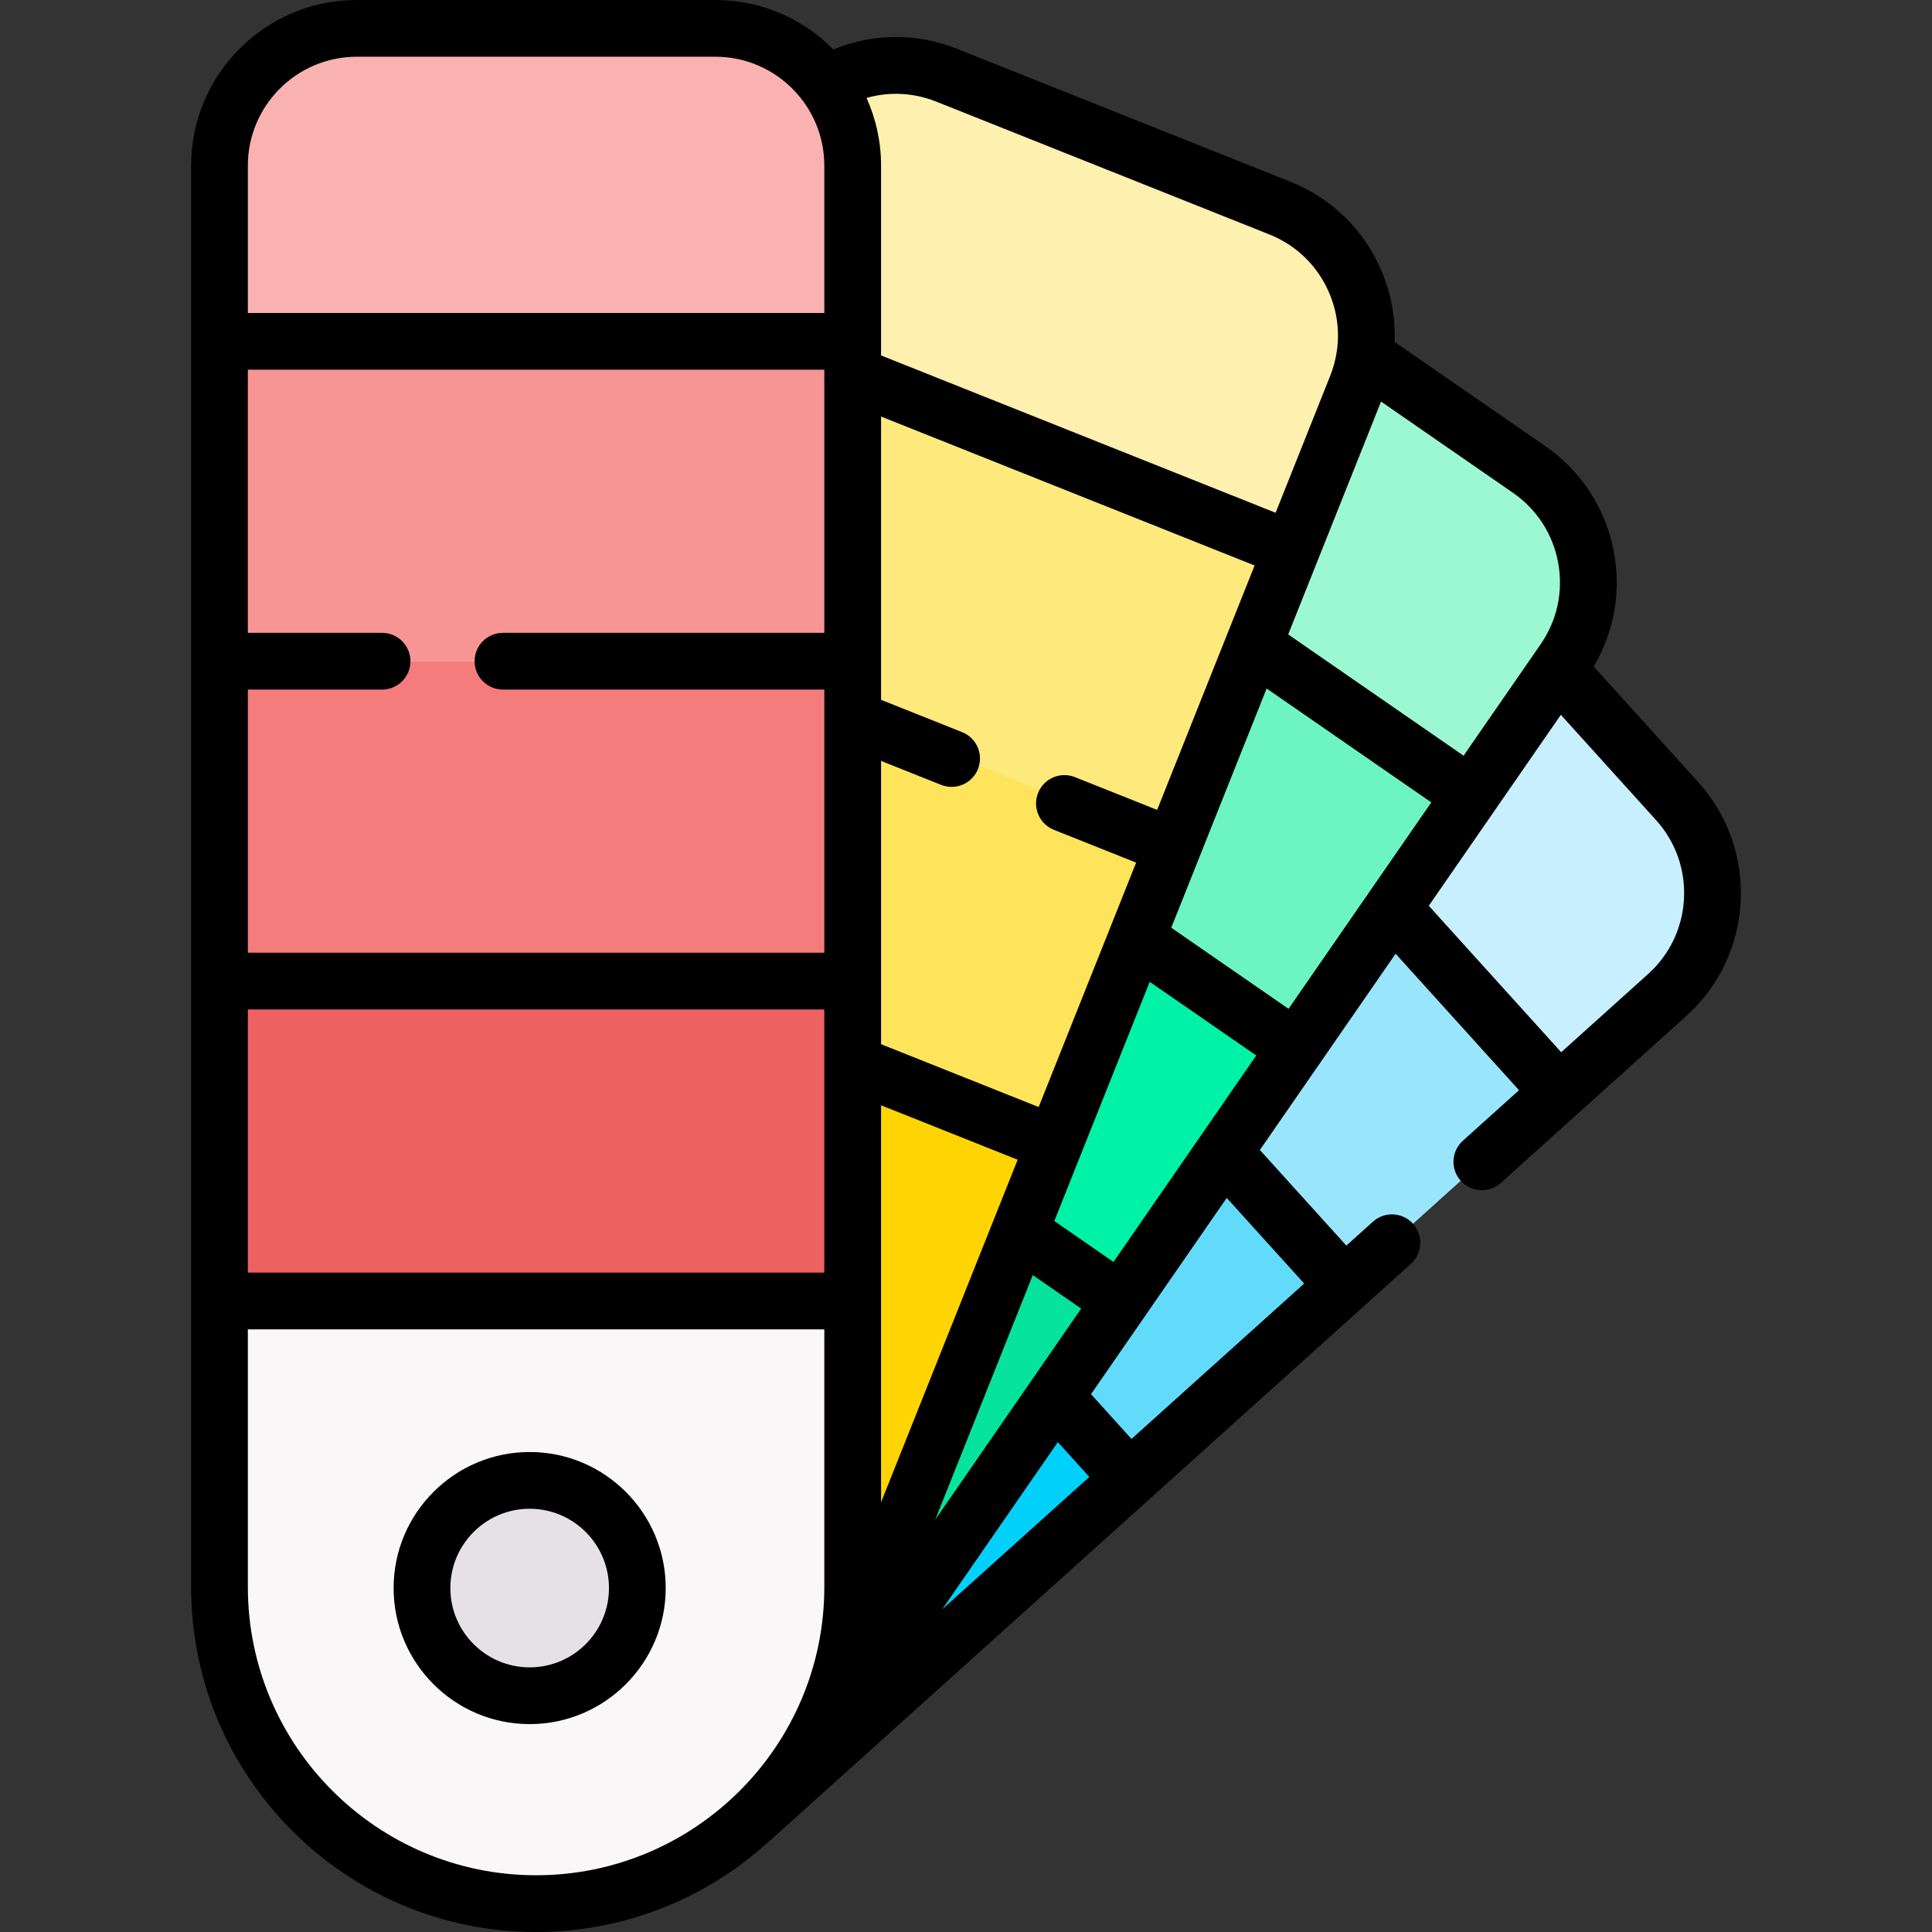
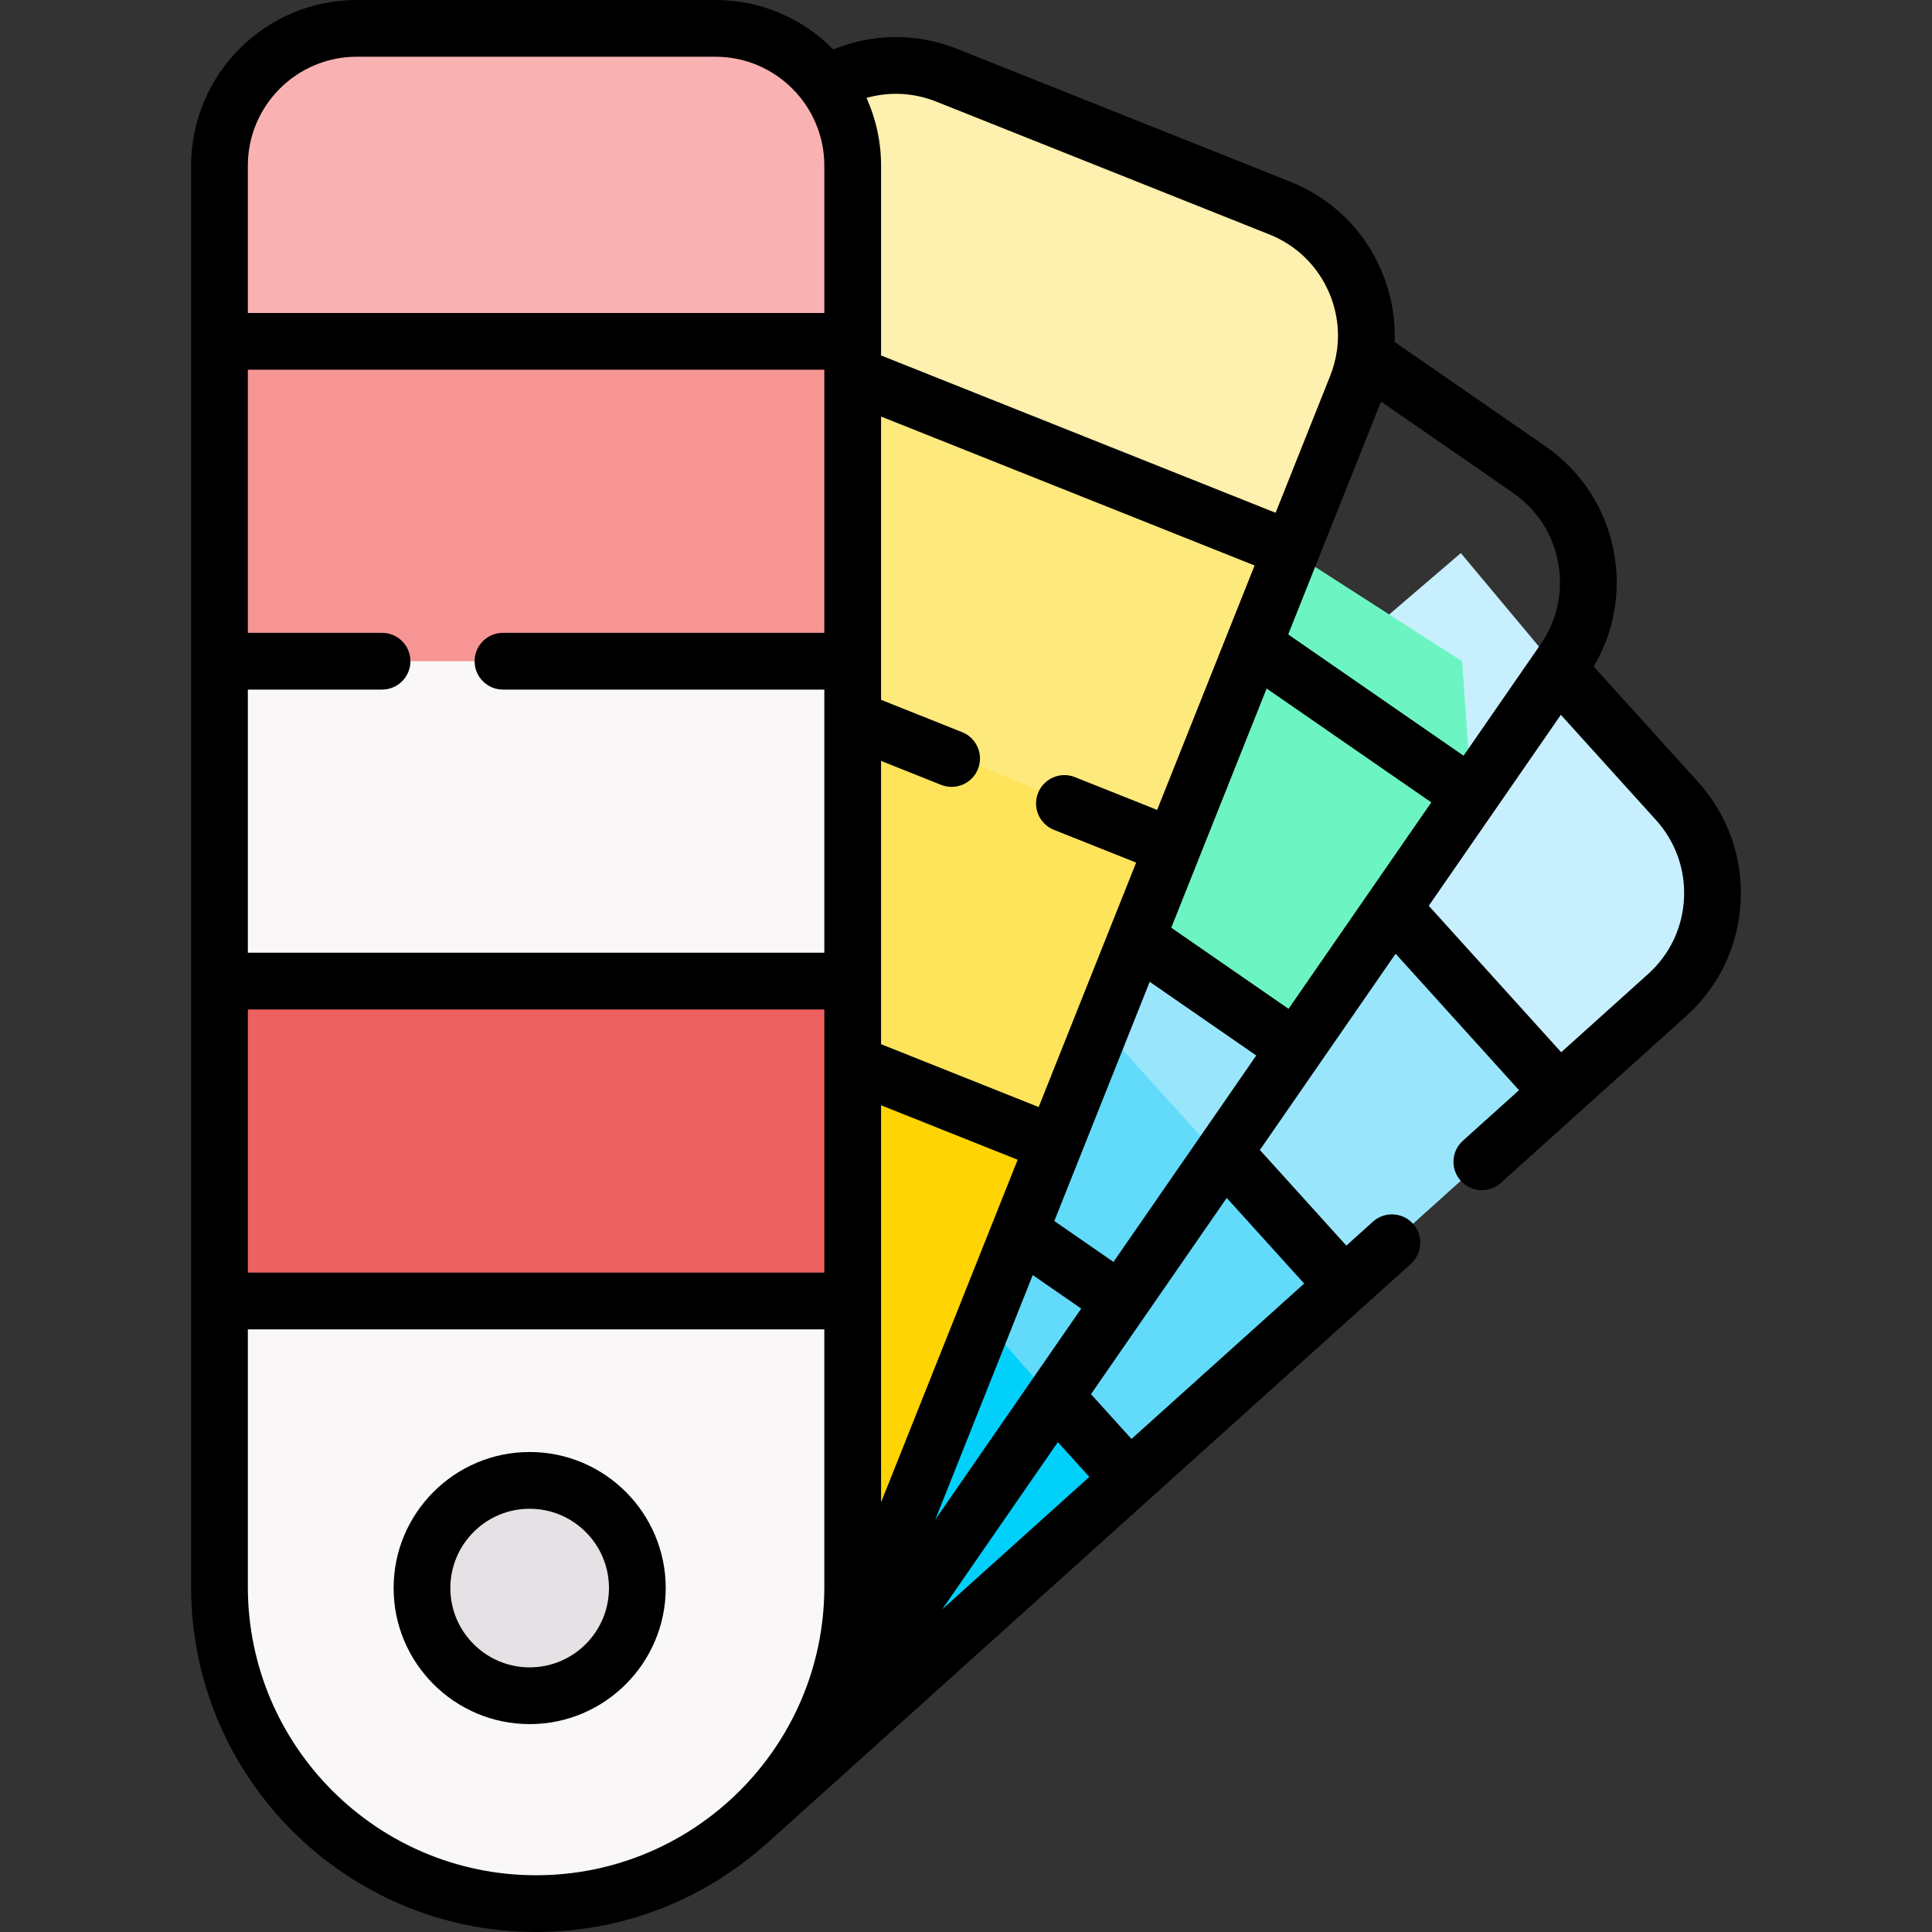
<svg xmlns="http://www.w3.org/2000/svg" id="Capa_1" enable-background="new 0 0 510.748 510.748" height="512" viewBox="0 0 510.748 510.748" width="512">
  <rect x="0" y="0" width="510.748" height="510.748" fill="#333333" stroke="none" />
  <g>
    <g>
      <g id="XMLID_233_">
        <g>
          <path d="m259.796 297.768-46.88-3.034-95.8 82.12 80.12 105.34 100.25-90.22 13.269-32.673z" fill="#01d0fb" />
          <path d="m305.621 255.374-36.715-8.63-55.99 47.99 84.57 97.24 56.69-51.02 4.76-26.628z" fill="#62dbfb" />
          <path d="m372.512 198.968-45.746-1.824-57.86 49.6 85.27 94.21 56.91-51.22 15.76-31.702z" fill="#99e6fc" />
          <path d="m443.356 211.764c13.44 14.86 12.28 37.81-2.58 51.26l-29.69 26.71-84.32-92.59 59.42-50.93 25.66 30.71z" fill="#c8effe" />
        </g>
      </g>
    </g>
-     <path d="m221.754 246.825-48.198 16.559-93.9 151.27 130.76 53.52 85.85-124.13 4.797-46.276z" fill="#05e39c" />
    <g>
      <g id="XMLID_199_">
        <g>
-           <path d="m273.433 182.19-55.107 9.064-44.77 72.13 122.71 80.66 45.67-66.04 5.688-44.994z" fill="#00f2a6" />
          <path d="m386.511 174.804-85.448-54.872-41.267 4.502-41.47 66.82 123.61 86.75 47.1-68.11z" fill="#6cf5c2" />
-           <path d="m404.246 124.114c16.48 11.4 20.6 34 9.2 50.49l-24.41 35.29-129.24-85.46 41.82-67.37 59.18 37z" fill="#9cf8d2" />
        </g>
      </g>
    </g>
    <g id="XMLID_134_">
      <path d="m131.248 221.331-67.046 166.078c-17.306 42.869 3.413 91.641 46.281 108.947 42.859 17.302 91.641-3.413 108.947-46.281l66.295-164.219z" fill="#fed402" />
      <g id="XMLID_186_">
        <g>
          <path d="m308.98 205.457-114.081-53.375-33.984 10.279-33.43 80.57 151.733 59.044 31.537-78.234z" fill="#fee45a" />
          <path d="m339.261 114.504-121.433-38.93-25.219 11.45-31.3 75.46 149.499 61.24 31.801-78.78z" fill="#fee97d" />
          <path d="m339.722 54.192c18.62 7.43 27.69 28.54 20.27 47.16l-17.38 43.59-150-57.92 27.17-65.49c9.34-5.49 21.02-6.78 31.87-2.45z" fill="#fef0ae" />
        </g>
      </g>
      <g>
        <path d="m58.026 343.934v-84.57-84.56-84.57-46.44c0-20.05 16.25-36.29 36.29-36.29h94.81c20.05 0 36.3 16.24 36.3 36.29v375.75c0 46.23-37.48 83.7-83.7 83.7-46.23 0-83.7-37.47-83.7-83.7z" fill="#f9f7f8" />
      </g>
      <g>
        <g id="XMLID_173_">
          <g>
            <path d="m225.426 43.794v46.44h-167.4v-46.44c0-20.05 16.25-36.29 36.29-36.29h94.81c20.05 0 36.3 16.24 36.3 36.29z" fill="#f9b1b1" />
            <path d="m58.026 90.234h167.4v84.57h-167.4z" fill="#f79595" />
-             <path d="m58.026 174.804h167.4v84.56h-167.4z" fill="#f47c7c" />
            <path d="m58.026 259.364h167.4v84.57h-167.4z" fill="#ee6161" />
          </g>
        </g>
      </g>
    </g>
    <circle cx="140.023" cy="419.823" fill="#e5e1e5" r="28.466" />
    <g>
      <path d="m448.914 206.73-27.603-30.529c5.365-9.065 7.28-19.631 5.372-30.096-2.098-11.507-8.552-21.509-18.172-28.163l-39.826-27.544c.251-6.43-.931-12.888-3.547-18.974-4.62-10.746-13.147-19.05-24.014-23.383l-88.073-35.116c-10.675-4.256-22.306-4.141-32.75.146-7.946-8.062-18.983-13.071-31.171-13.071h-94.815c-24.147 0-43.792 19.645-43.792 43.792v375.757c0 50.288 40.912 91.199 91.199 91.199 22.885 0 43.826-8.475 59.855-22.448.23-.164.455-.338.67-.531l170.744-153.661c3.078-2.771 3.328-7.513.558-10.592-2.772-3.08-7.517-3.329-10.592-.558l-7.034 6.331-22.855-25.277 35.882-51.883 32.621 36.078-14.842 13.358c-3.078 2.771-3.328 7.513-.558 10.592 1.481 1.646 3.525 2.483 5.577 2.483 1.788 0 3.582-.635 5.016-1.925l49.037-44.132c8.677-7.845 13.778-18.6 14.366-30.282s-3.408-22.895-11.253-31.571zm-36.988-57.935c1.379 7.565-.271 15.216-4.646 21.541l-20.365 29.447-46.364-32.064 24.546-61.563 34.881 24.124c6.326 4.374 10.569 10.949 11.948 18.515zm-71.287 117.9-31.002-21.441 25.214-63.239 43.531 30.105zm-46.276 66.912-15.641-10.817 25.215-63.24 28.169 19.482zm11.544-119.498-21.736-8.667c-3.846-1.533-8.209.341-9.744 4.189-1.534 3.848.342 8.21 4.189 9.745l21.735 8.666-25.764 64.618-41.665-16.613v-74.89l15.874 6.329c.911.363 1.851.535 2.775.535 2.979 0 5.798-1.788 6.969-4.724 1.534-3.848-.341-8.21-4.188-9.745l-21.43-8.544v-74.89l98.749 39.373zm-87.985-46.809h-84.956c-4.142 0-7.5 3.358-7.5 7.5s3.358 7.5 7.5 7.5h84.956v69.565h-152.399v-69.565h35.48c4.142 0 7.5-3.358 7.5-7.5s-3.358-7.5-7.5-7.5h-35.48v-69.565h152.398v69.565zm-152.399 99.565h152.398v69.565h-152.398zm167.399 25.33 36.11 14.398-36.11 90.566zm46.735 89.047 8.317 9.198-38.873 34.983zm-32.411 20.494 25.777-64.651 12.809 8.858zm.25-374.877 88.073 35.116c7.144 2.848 12.75 8.308 15.787 15.373 2.089 4.857 2.79 10.074 2.099 15.181-.012.059-.018.119-.029.178-.32 2.261-.91 4.5-1.778 6.675l-14.423 36.175-104.303-41.588v-50.177c0-6.378-1.382-12.437-3.844-17.908 6.018-1.701 12.447-1.406 18.418.975zm-153.181-11.859h94.815c15.875 0 28.792 12.916 28.792 28.792v38.944h-152.399v-38.944c0-15.876 12.916-28.792 28.792-28.792zm-28.792 404.549v-68.119h152.398v68.119c0 42.017-34.183 76.199-76.199 76.199s-76.199-34.183-76.199-76.199zm279.25-80.225-45.649 41.081-10.703-11.837 35.882-51.883zm100.413-101.777c-.386 7.681-3.74 14.751-9.433 19.898l-23.032 20.728-35.007-38.717 34.916-50.487 25.156 27.821c5.159 5.705 7.787 13.076 7.4 20.757z" />
      <path d="m140.023 383.857c-19.832 0-35.966 16.134-35.966 35.966s16.134 35.966 35.966 35.966 35.966-16.134 35.966-35.966-16.134-35.966-35.966-35.966zm0 56.933c-11.561 0-20.966-9.405-20.966-20.966s9.405-20.966 20.966-20.966 20.966 9.405 20.966 20.966-9.405 20.966-20.966 20.966z" />
    </g>
  </g>
</svg>